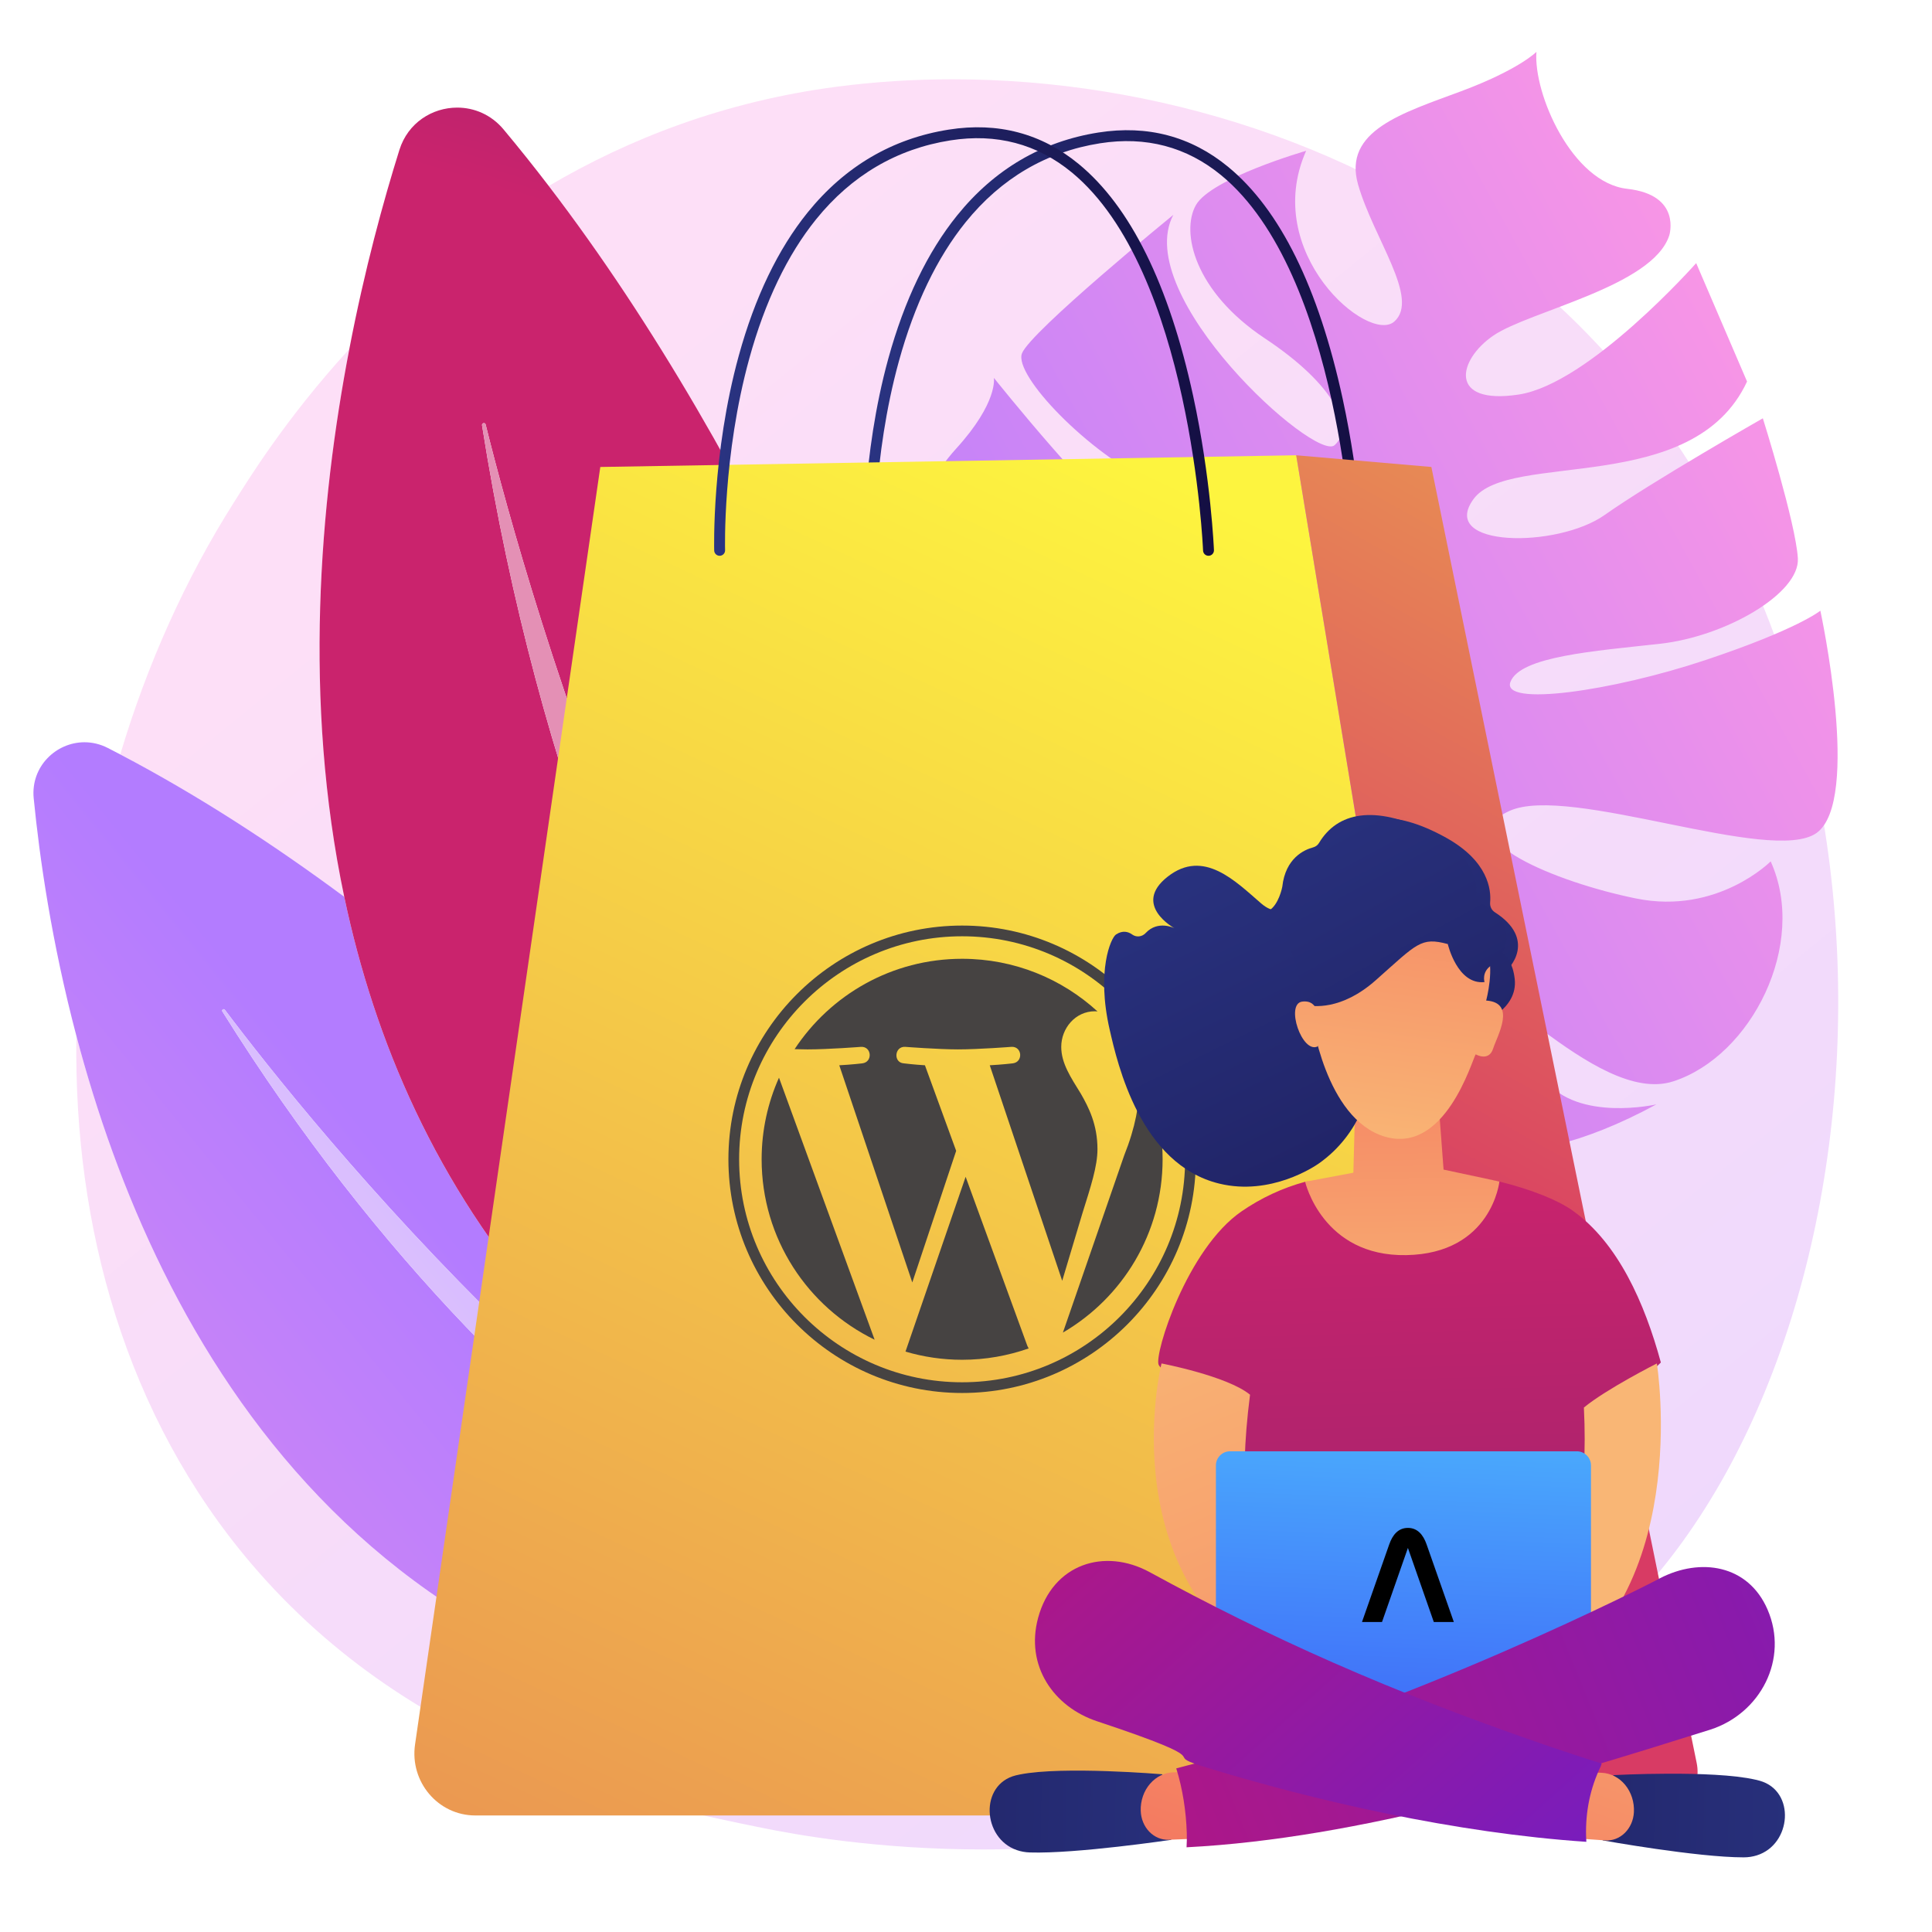
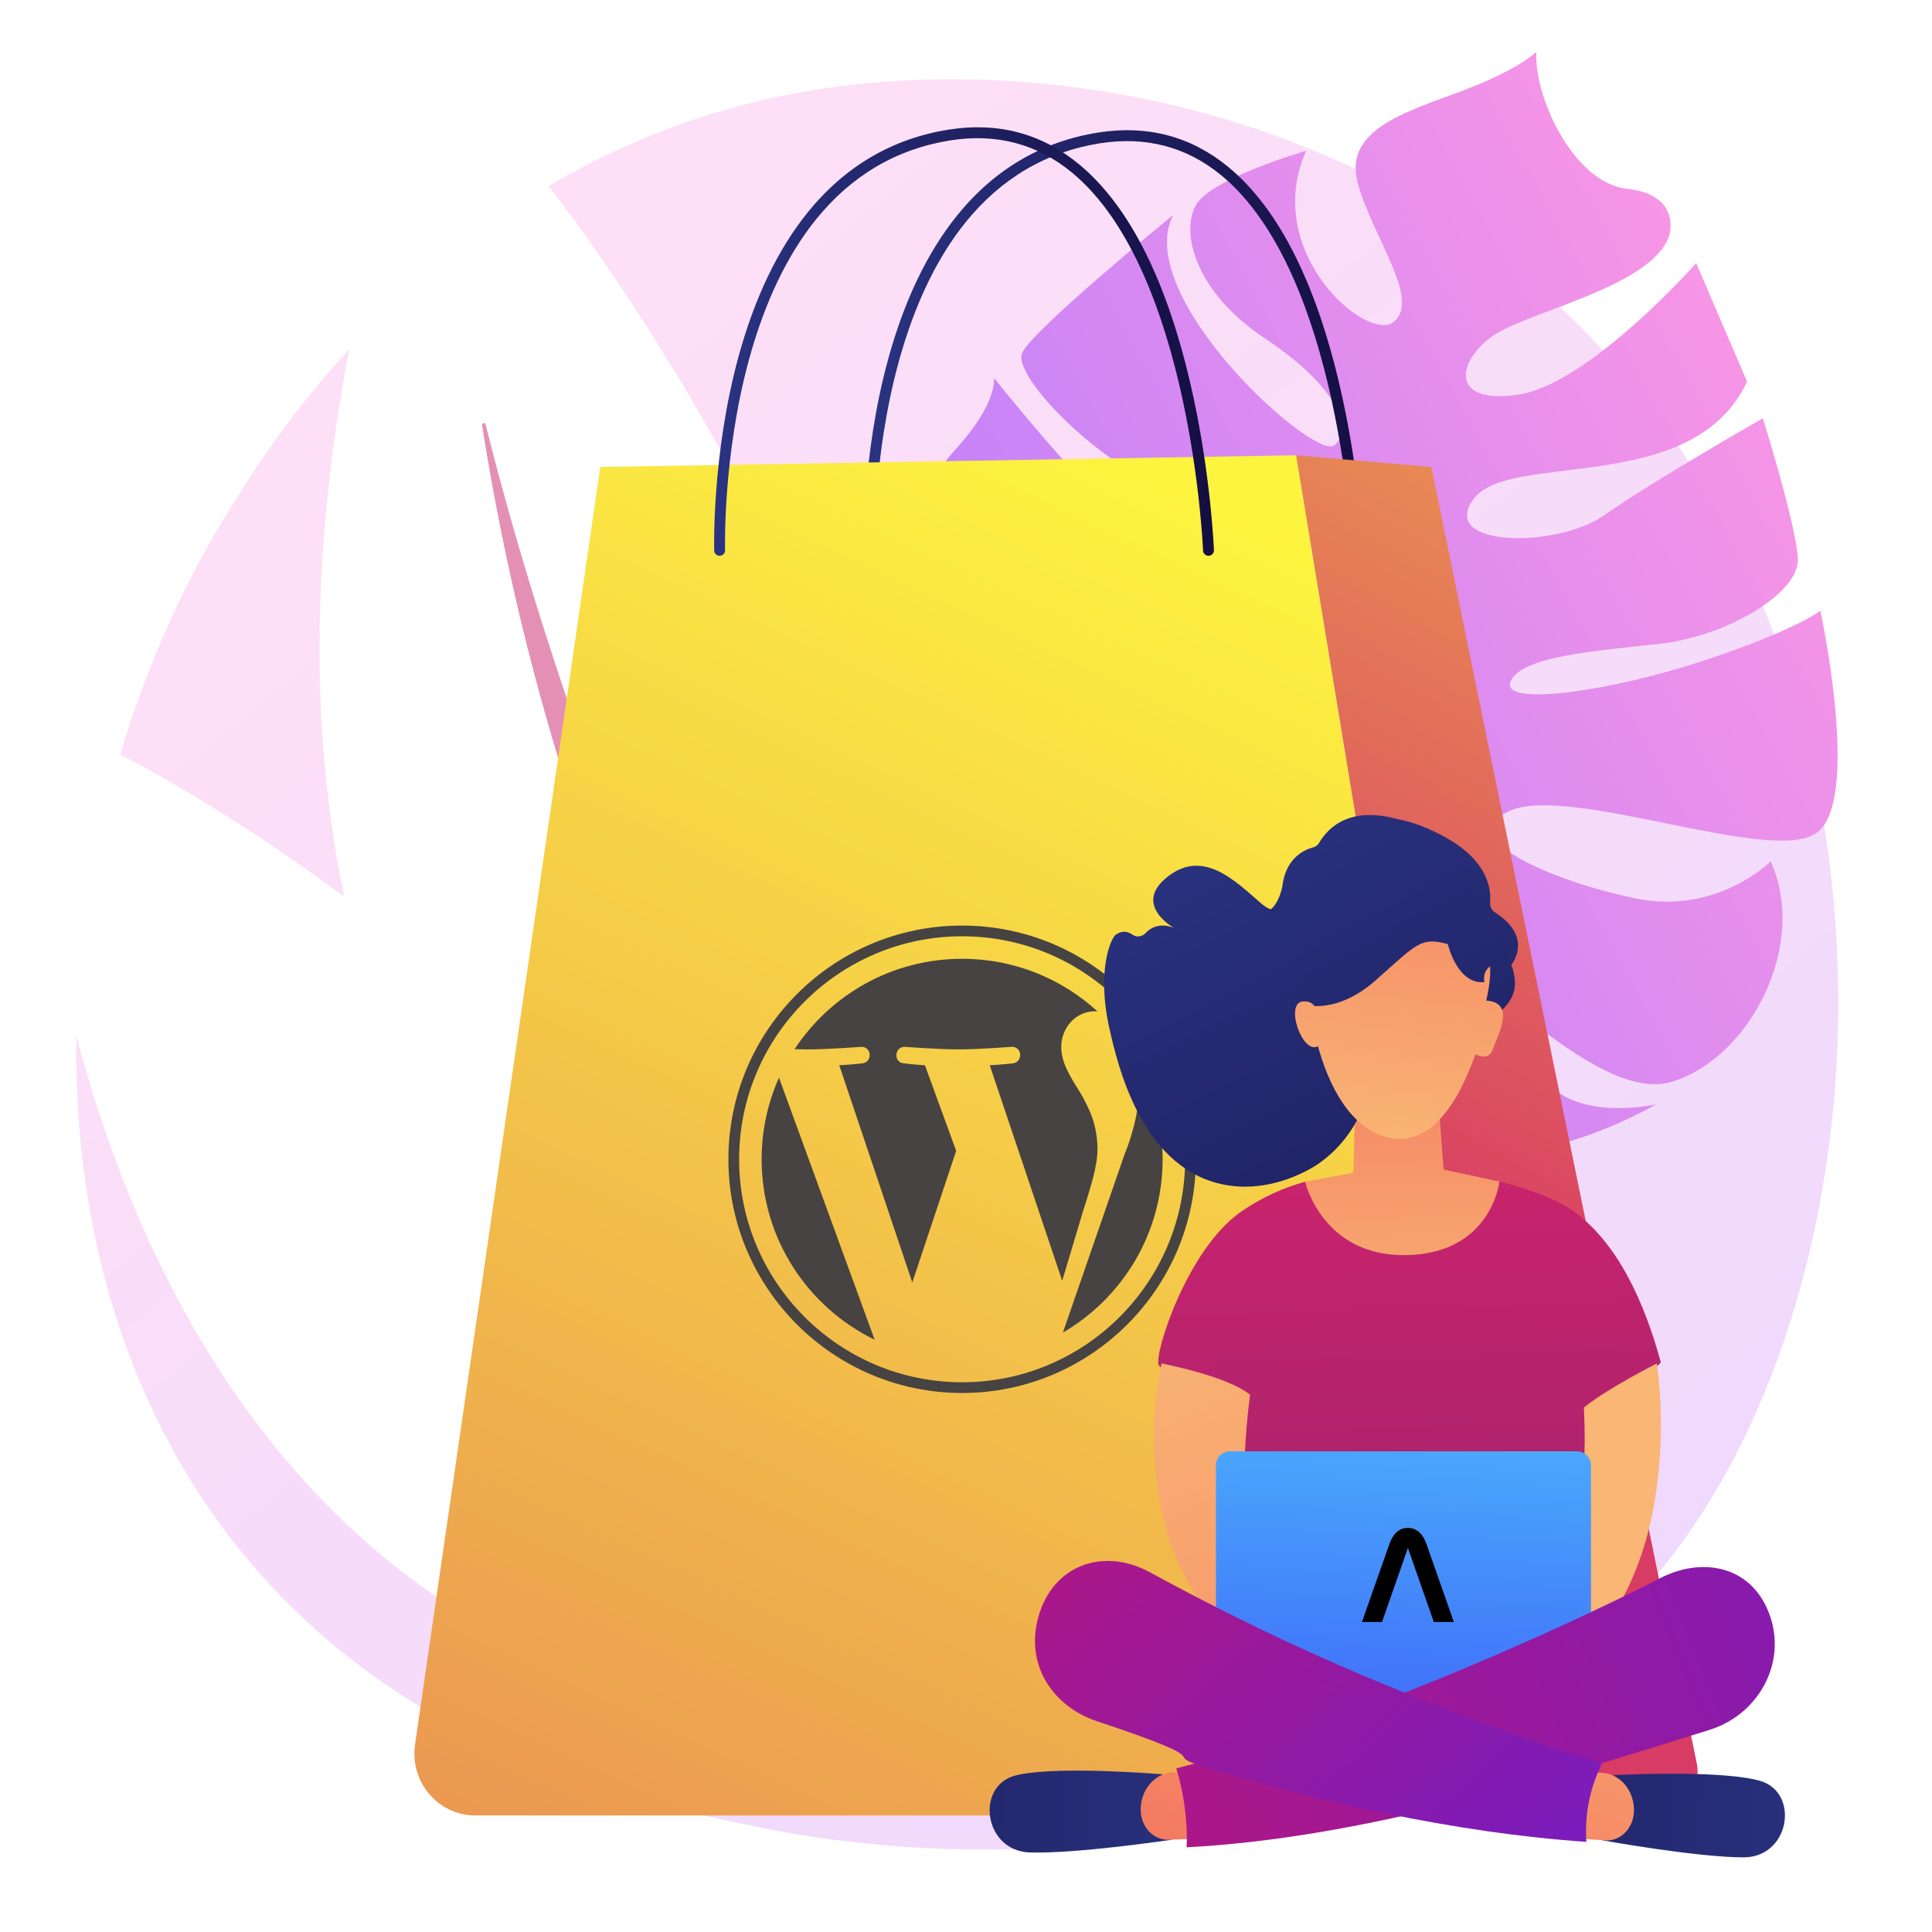
<svg xmlns="http://www.w3.org/2000/svg" width="100%" height="100%" viewBox="0 0 1024 1024" version="1.1" xml:space="preserve" style="fill-rule:evenodd;clip-rule:evenodd;stroke-linejoin:round;stroke-miterlimit:2;">
  <g transform="matrix(1,0,0,1,-1343,-1343)">
    <g transform="matrix(0.343,0,0,0.343,1211.37,1210.97)">
      <path d="M1903.48,3242.81C1738.37,3242.81 1612.24,3219.73 1561.94,3209.51C1379.5,3172.45 1026.85,3100.83 771.883,2801C578.568,2573.66 497.22,2280.81 501.827,1985.78C624.006,2448.39 946.979,3063.18 1800.15,3063.25C1896.23,3063.25 1998.9,3055.47 2108.89,3038.79C2108.89,3038.79 2071.12,2983.3 2003.02,2892.55C2055.57,2909.72 2110.33,2925.66 2167.6,2940.35C2167.6,2940.35 1887.32,1529.12 1231.7,672.292C1355.01,599.674 1502.85,541.659 1676.82,518.918C1735.14,511.294 1795.1,507.441 1855.82,507.441C2165.36,507.441 2496.16,607.43 2747.11,817.675C3377.21,1345.58 3332.36,2412.03 2908.69,2858.05C2852.78,2916.91 2799.89,2954.86 2758.09,2984.85C2466.84,3193.83 2143.88,3242.81 1903.48,3242.81ZM915.699,1770.67C803.594,1687.63 687.658,1612.66 569.602,1550.7C611.258,1410.91 670.925,1278.41 745.415,1160.96C767.004,1126.92 825.076,1031.77 923.538,924.316C877.73,1162.73 851.841,1467.11 915.699,1770.67Z" style="fill:url(#_Linear1);" />
    </g>
    <g transform="matrix(0.343,0,0,0.343,1211.37,1210.97)">
      <path d="M2599.95,1249.46C2556.04,1254.07 2538.11,1244.38 2560.05,1199.32C2582,1154.25 2643.86,1244.85 2599.95,1249.46ZM2582.26,1496.69C2501.07,1499.97 2478.53,1464.43 2513.93,1436.41C2595.27,1372.01 2663.45,1493.41 2582.26,1496.69ZM2538.66,1725.87C2415.88,1728.01 2491.08,1656.51 2552.28,1619.18C2598.73,1590.85 2661.43,1723.73 2538.66,1725.87ZM2660.78,1156.05C2715.69,1080.91 3000.13,1153.6 3083.4,974.498L3004.79,791.514C3004.79,791.514 2839.81,977.915 2730.66,994.572C2621.51,1011.23 2635.92,941.285 2691.5,903.4C2747.06,865.517 2937.52,827.695 2963.18,748.786C2963.18,748.786 2983.04,686.133 2898.18,676.695C2813.33,667.259 2753.12,530.27 2757.92,465.082C2757.92,465.082 2731.11,492.536 2641.24,526.03C2551.37,559.523 2458.52,586.804 2482.33,670.07C2506.14,753.335 2578.19,846.284 2538.36,881.751C2498.53,917.217 2332.06,775.398 2402.09,617.945C2402.09,617.945 2255.09,660.317 2231.68,701.972C2208.27,743.625 2229.39,835.51 2338.52,907.943C2447.65,980.375 2475.94,1046.23 2446.06,1072.83C2416.19,1099.44 2131.23,842.018 2196.81,716.95C2196.81,716.95 1975.98,897.239 1962.95,930.994C1949.91,964.747 2065.9,1085.2 2163.29,1130.31C2260.68,1175.42 2303.07,1274.08 2292.75,1314.15C2282.43,1354.22 2205.93,1240.24 2147.22,1210.39C2088.51,1180.55 1919.54,968.814 1919.54,968.814C1919.54,968.814 1926.53,1006.46 1861.07,1078.4C1795.61,1150.35 1729.86,1307.08 1780.82,1340.26C1831.78,1373.43 2103.52,1482.56 2171.49,1544.64C2239.46,1606.72 2280.85,1671.01 2227.51,1664.36C2174.18,1657.71 2085.23,1578.84 2004.79,1541.15C1924.35,1503.46 1705.61,1432.23 1697.8,1371.33C1697.8,1371.33 1577.02,1602.92 1732.07,1792.93C1732.07,1792.93 1857.98,1829.66 1977.09,1797.15C2096.2,1764.63 2147.68,1756.28 2172.08,1791.69C2196.47,1827.1 2113.99,1848.76 2039.27,1867.1C1964.54,1885.43 1791.64,1931.59 1744.65,1897C1744.65,1897 1994.73,2169.35 2206.91,2033.01C2405.9,1905.15 2409.7,1867.86 2409.41,1863.72C2411.61,1879.04 2482.09,2341.61 2943.31,2091.47C2943.31,2091.47 2822.11,2119.11 2770.95,2053.44C2719.79,1987.76 2580.1,1940.32 2621.65,1898.18C2663.21,1856.04 2848.46,2095.01 2969.33,2055.9C3090.2,2016.79 3177.66,1843.64 3119.9,1715.97C3119.9,1715.97 3037.83,1798.75 2912.21,1773.37C2786.58,1747.98 2624.13,1679.63 2716.36,1637.95C2808.59,1596.26 3121.16,1721.74 3190.77,1672.09C3260.38,1622.45 3196.67,1328.6 3196.67,1328.6C3196.67,1328.6 3162.2,1357.17 3018.83,1404.99C2875.46,1452.82 2702.57,1477.66 2717.85,1438.45C2733.13,1399.23 2847.12,1390.98 2948.73,1379.75C3050.33,1368.51 3165.12,1301.9 3161.91,1247.68C3158.7,1193.47 3107.8,1031.3 3107.8,1031.3C3107.8,1031.3 2936.49,1129 2863.25,1180.77C2790.01,1232.54 2605.87,1231.19 2660.78,1156.05Z" style="fill:url(#_Linear2);" />
    </g>
    <g transform="matrix(0.343,0,0,0.343,1211.37,1210.97)">
-       <path d="M1800.15,3063.25C946.979,3063.18 624.006,2448.39 501.827,1985.78C463.424,1840.37 444.819,1709.96 435.834,1618.45C431.036,1569.57 470.285,1531.9 514.309,1531.9C526.243,1531.9 538.536,1534.67 550.387,1540.74C556.795,1544.02 563.205,1547.34 569.602,1550.7C687.658,1612.66 803.594,1687.63 915.699,1770.67C1009.66,2217.34 1298.04,2662.27 2003.02,2892.55C2071.12,2983.3 2108.89,3038.79 2108.89,3038.79C1998.9,3055.47 1896.23,3063.25 1800.15,3063.25ZM729.432,1944.32C727.825,1944.32 726.289,1946.14 727.409,1947.93C1211.87,2722.97 1817.36,2973.36 1965.11,3014.94C1965.46,3015.04 1965.8,3015.09 1966.13,3015.09C1969.43,3015.09 1970.81,3010.22 1967.33,3008.71C1363.29,2746.95 861.263,2118.11 731.184,1945.25C730.69,1944.59 730.056,1944.32 729.432,1944.32Z" style="fill:url(#_Linear3);" />
-     </g>
-     <g transform="matrix(0.343,0,0,0.343,1211.37,1210.97)">
-       <path d="M1966.13,3015.09C1965.8,3015.09 1965.46,3015.04 1965.11,3014.94C1817.36,2973.36 1211.87,2722.97 727.409,1947.93C726.289,1946.14 727.825,1944.32 729.432,1944.32C730.056,1944.32 730.69,1944.59 731.184,1945.25C861.263,2118.11 1363.29,2746.95 1967.33,3008.71C1970.81,3010.22 1969.43,3015.09 1966.13,3015.09Z" style="fill:url(#_Linear4);" />
-     </g>
-     <g transform="matrix(0.343,0,0,0.343,1211.37,1210.97)">
-       <path d="M2167.6,2940.35C2110.33,2925.66 2055.57,2909.72 2003.02,2892.55C1298.04,2662.27 1009.66,2217.34 915.699,1770.67C851.841,1467.11 877.73,1162.73 923.538,924.316C947.23,801.003 976.25,695.354 1000.94,616.575C1014.12,574.528 1051.87,551.195 1090.27,551.195C1116.32,551.195 1142.68,561.946 1161.86,584.888C1185.58,613.281 1208.89,642.473 1231.7,672.292C1887.32,1529.12 2167.6,2940.35 2167.6,2940.35ZM1131.54,1038.74C1129.94,1038.74 1128.3,1040 1128.62,1042.07C1304.35,2151.89 1869.16,2726.21 2016.36,2844.27C2017.21,2844.95 2018.1,2845.24 2018.94,2845.24C2022.11,2845.24 2024.66,2841.21 2021.88,2838.29C1464.17,2251.79 1198.3,1298.96 1134.18,1040.85C1133.82,1039.39 1132.69,1038.74 1131.54,1038.74Z" style="fill:url(#_Linear5);" />
-     </g>
+       </g>
+     <g transform="matrix(0.343,0,0,0.343,1211.37,1210.97)">
+       </g>
+     <g transform="matrix(0.343,0,0,0.343,1211.37,1210.97)">
+       </g>
    <g transform="matrix(0.343,0,0,0.343,1211.37,1210.97)">
      <path d="M2018.94,2845.24C2018.1,2845.24 2017.21,2844.95 2016.36,2844.27C1869.16,2726.21 1304.35,2151.89 1128.62,1042.07C1128.3,1040 1129.94,1038.74 1131.54,1038.74C1132.69,1038.74 1133.82,1039.39 1134.18,1040.85C1198.3,1298.96 1464.17,2251.79 2021.88,2838.29C2024.66,2841.21 2022.11,2845.24 2018.94,2845.24Z" style="fill:url(#_Linear6);" />
    </g>
    <g transform="matrix(0.343,0,0,0.343,1211.37,1210.97)">
      <path d="M1726.85,1248.28C1722.32,1248.28 1718.58,1244.68 1718.44,1240.12C1718.4,1238.65 1714.45,1091.32 1756.51,938.74C1781.33,848.72 1817.08,774.387 1862.78,717.808C1920.34,646.542 1993.77,603.443 2081.04,589.704C2156.8,577.778 2224.27,595.636 2281.6,642.784C2361.67,708.647 2421.2,829.245 2458.54,1001.23C2486.19,1128.65 2490.64,1238.45 2490.68,1239.54C2490.86,1244.19 2487.23,1248.1 2482.59,1248.27C2477.89,1248.49 2474.04,1244.83 2473.86,1240.19C2473.7,1235.88 2455.26,807.394 2270.89,655.77C2217.45,611.818 2154.46,595.186 2083.65,606.331C2000.64,619.399 1930.73,660.464 1875.87,728.383C1831.64,783.154 1796.94,855.432 1772.74,943.212C1731.34,1093.37 1735.22,1238.16 1735.27,1239.61C1735.41,1244.25 1731.75,1248.13 1727.11,1248.28L1726.85,1248.28Z" style="fill:url(#_Linear7);" />
    </g>
    <g transform="matrix(0.343,0,0,0.343,1211.37,1210.97)">
      <path d="M1025.12,3080.55L1311.38,1106.52L2386.73,1088.44L2733.33,3190.27L1118.23,3190.27C1060.78,3190.27 1016.73,3138.37 1025.12,3080.55Z" style="fill:url(#_Linear8);" />
    </g>
    <g transform="matrix(0.343,0,0,0.343,1211.37,1210.97)">
      <path d="M2595.58,1106.52L2386.73,1088.44L2733.33,3190.27L2940.67,3190.27C2982.71,3190.27 3014.12,3150.97 3005.55,3109.11L2595.58,1106.52Z" style="fill:url(#_Linear9);" />
    </g>
    <g transform="matrix(0.343,0,0,0.343,1211.37,1210.97)">
      <path d="M1495.78,1243.76C1491.25,1243.76 1487.51,1240.16 1487.37,1235.6C1487.33,1234.13 1483.38,1086.8 1525.44,934.221C1550.26,844.2 1586.02,769.867 1631.71,713.289C1689.27,642.022 1762.7,598.923 1849.97,585.184C1925.72,573.257 1993.21,591.116 2050.53,638.264C2130.6,704.127 2190.14,824.727 2227.47,996.709C2255.12,1124.13 2259.57,1233.93 2259.61,1235.02C2259.79,1239.67 2256.17,1243.58 2251.52,1243.75C2246.83,1243.95 2242.97,1240.31 2242.79,1235.67C2242.63,1231.36 2224.19,802.874 2039.82,651.25C1986.38,607.3 1923.38,590.662 1852.58,601.811C1769.57,614.879 1699.66,655.944 1644.8,723.863C1600.57,778.634 1565.87,850.912 1541.67,938.693C1500.27,1088.85 1504.15,1233.64 1504.2,1235.09C1504.34,1239.73 1500.69,1243.61 1496.04,1243.76L1495.78,1243.76Z" style="fill:url(#_Linear10);" />
    </g>
    <g transform="matrix(0.343,0,0,0.343,1211.37,1210.97)">
      <path d="M2302.3,2256.76C2332.26,2236.16 2365.38,2220.63 2400.5,2211.07C2413.69,2207.48 2484.91,2228.18 2528.94,2227.17C2589.37,2225.78 2650.89,2198.28 2700.71,2210.69C2750.19,2223.03 2790.69,2239.13 2814.08,2255.76C2884.07,2305.55 2925.17,2398.38 2950.21,2490.33C2902.79,2539.01 2843.11,2560.65 2843.11,2560.65L2832.08,3007.6L2567.79,3142.82L2266.14,2991.37L2276.94,2554.59C2276.94,2554.59 2181.15,2509.98 2174.12,2493.75C2167.1,2477.53 2217.78,2314.87 2302.3,2256.76Z" style="fill:url(#_Linear11);" />
    </g>
    <g id="Wordpress-Logo.svg" transform="matrix(2.022,0,0,2.022,1852.94,1957.44)">
      <g transform="matrix(1,0,0,1,-61.26,-61.261)">
        <clipPath id="_clip12">
          <rect x="0" y="0" width="122.52" height="122.523" />
        </clipPath>
        <g clip-path="url(#_clip12)">
          <g>
            <path d="M8.708,61.26C8.708,82.062 20.797,100.039 38.327,108.558L13.258,39.872C10.342,46.408 8.708,53.641 8.708,61.26Z" style="fill:rgb(70,67,66);fill-rule:nonzero;" />
            <path d="M96.74,58.608C96.74,52.113 94.407,47.615 92.406,44.114C89.742,39.785 87.245,36.119 87.245,31.79C87.245,26.959 90.909,22.462 96.07,22.462C96.303,22.462 96.524,22.491 96.751,22.504C87.401,13.938 74.944,8.708 61.262,8.708C42.902,8.708 26.749,18.128 17.352,32.396C18.585,32.433 19.747,32.459 20.734,32.459C26.231,32.459 34.74,31.792 34.74,31.792C37.573,31.625 37.907,35.786 35.077,36.121C35.077,36.121 32.23,36.456 29.062,36.622L48.2,93.547L59.701,59.054L51.513,36.62C48.683,36.454 46.002,36.119 46.002,36.119C43.17,35.953 43.502,31.623 46.334,31.79C46.334,31.79 55.013,32.457 60.177,32.457C65.673,32.457 74.183,31.79 74.183,31.79C77.018,31.623 77.351,35.784 74.52,36.119C74.52,36.119 71.667,36.454 68.505,36.62L87.497,93.114L92.739,75.597C95.011,68.328 96.74,63.107 96.74,58.608Z" style="fill:rgb(70,67,66);fill-rule:nonzero;" />
-             <path d="M62.184,65.857L46.416,111.676C51.124,113.06 56.103,113.817 61.262,113.817C67.382,113.817 73.251,112.759 78.714,110.838C78.573,110.613 78.445,110.374 78.34,110.114L62.184,65.857Z" style="fill:rgb(70,67,66);fill-rule:nonzero;" />
            <path d="M107.376,36.046C107.602,37.72 107.73,39.517 107.73,41.45C107.73,46.783 106.734,52.778 103.734,60.274L87.681,106.687C103.305,97.576 113.814,80.649 113.814,61.261C113.815,52.124 111.481,43.532 107.376,36.046Z" style="fill:rgb(70,67,66);fill-rule:nonzero;" />
            <path d="M61.262,0C27.483,0 0,27.481 0,61.26C0,95.043 27.483,122.523 61.262,122.523C95.04,122.523 122.527,95.043 122.527,61.26C122.526,27.481 95.04,0 61.262,0ZM61.262,119.715C29.032,119.715 2.809,93.492 2.809,61.26C2.809,29.03 29.031,2.809 61.262,2.809C93.491,2.809 119.712,29.03 119.712,61.26C119.712,93.492 93.491,119.715 61.262,119.715Z" style="fill:rgb(70,67,66);fill-rule:nonzero;" />
          </g>
        </g>
      </g>
    </g>
    <g transform="matrix(0.343,0,0,0.343,1211.37,1210.97)">
      <path d="M2178.59,2491.8C2178.59,2491.8 2092.2,2838.92 2384.91,2985.19C2445.69,2977.11 2380.34,2884.94 2380.34,2884.94C2380.34,2884.94 2277.18,2836.98 2315.38,2540.11C2280.21,2511.17 2178.59,2491.8 2178.59,2491.8Z" style="fill:url(#_Linear13);" />
    </g>
    <g transform="matrix(0.343,0,0,0.343,1211.37,1210.97)">
      <path d="M2944.04,2491.8C2944.04,2491.8 3003.93,2863.29 2751.25,2993.95C2690.47,2985.87 2742.28,2884.94 2742.28,2884.94C2742.28,2884.94 2844.79,2834.45 2831.27,2559.92C2866.44,2530.98 2944.04,2491.8 2944.04,2491.8Z" style="fill:url(#_Linear14);" />
    </g>
    <g transform="matrix(0.343,0,0,0.343,1211.37,1210.97)">
      <path d="M2820.43,3018.94L2284.44,3018.94C2272.46,3018.94 2262.66,3009.14 2262.66,2997.16L2262.66,2649.33C2262.66,2637.35 2272.46,2627.54 2284.44,2627.54L2820.43,2627.54C2832.41,2627.54 2842.22,2637.35 2842.22,2649.33L2842.22,2997.16C2842.22,3009.14 2832.41,3018.94 2820.43,3018.94Z" style="fill:url(#_Linear15);" />
    </g>
    <g transform="matrix(0.343,0,0,0.343,1211.37,1210.97)">
      <path d="M3102.99,3136.64C3100.91,3136.06 3098.71,3135.5 3096.42,3134.98C3030.09,3119.75 2876.8,3127.94 2876.8,3127.94L2870.56,3144.82L2860.24,3228.75C2860.24,3228.75 3006.22,3255.06 3078.18,3255C3085.53,3254.99 3092.24,3253.89 3098.38,3251.98C3152.36,3235.18 3158.75,3152.33 3102.99,3136.64Z" style="fill:url(#_Linear16);" />
    </g>
    <g transform="matrix(0.343,0,0,0.343,1211.37,1210.97)">
      <path d="M2832.75,3123.21L2858.71,3124.32C2872.66,3124.91 2885.8,3131.71 2895.18,3143.17C2904.55,3154.64 2909.38,3169.81 2908.55,3185.26C2907.9,3197.58 2902.84,3209.1 2894.51,3217.27C2886.17,3225.45 2875.24,3229.6 2864.13,3228.81L2824.42,3225.98L2832.75,3123.21Z" style="fill:url(#_Linear17);" />
    </g>
    <g transform="matrix(0.343,0,0,0.343,1211.37,1210.97)">
      <path d="M2185.44,3143.68L2179.63,3126.61C2179.63,3126.61 2026.6,3113.72 1959.92,3126.9C1957.61,3127.36 1955.4,3127.84 1953.31,3128.36C1897.18,3142.33 1901.5,3225.35 1955.04,3243.8C1961.13,3245.9 1967.81,3247.21 1975.15,3247.44C2047.08,3249.71 2193.67,3227.89 2193.67,3227.89L2185.44,3143.68Z" style="fill:url(#_Linear18);" />
    </g>
    <g transform="matrix(0.343,0,0,0.343,1211.37,1210.97)">
      <path d="M2223.78,3123.23L2197.8,3123.54C2183.85,3123.71 2170.54,3130.1 2160.88,3141.27C2151.22,3152.44 2146.02,3167.46 2146.46,3182.93C2146.8,3195.26 2151.57,3206.94 2159.7,3215.37C2167.83,3223.79 2178.65,3228.28 2189.77,3227.83L2229.54,3226.22L2223.78,3123.23Z" style="fill:url(#_Linear19);" />
    </g>
    <g transform="matrix(0.343,0,0,0.343,1211.37,1210.97)">
      <path d="M3114.97,2871.87C3084.89,2802.64 3011.32,2791.41 2948.71,2823.77C2947.62,2825.21 2551.07,3028.44 2201.37,3117.51C2211.38,3149.61 2216.53,3183.76 2217.65,3217.32C2217.85,3224.8 2217.72,3232.18 2217.29,3239.46C2485.46,3225.68 2776.51,3136.25 3026.61,3057.65C3104.16,3032.64 3148.3,2948.6 3114.97,2871.87Z" style="fill:url(#_Linear20);" />
    </g>
    <g transform="matrix(0.343,0,0,0.343,1211.37,1210.97)">
      <path d="M2834.66,3222.58C2833.61,3183.89 2841.13,3147.87 2857.22,3114.53C2857.68,3113 2858.23,3111.53 2858.72,3110.02C2838.75,3103.84 2812.95,3095.46 2779.06,3083.96C2530.74,2998.98 2341.29,2913.17 2160.49,2814.39C2090.25,2776.02 2010.39,2801.73 1987.91,2884.85C1967.83,2959.04 2011.91,3022.38 2078.81,3044.64C2278.95,3111.24 2174.74,3092.74 2240.11,3113.78C2415.65,3168.06 2634.09,3217.51 2835.07,3231.01C2834.92,3228.2 2834.75,3225.38 2834.66,3222.58Z" style="fill:url(#_Linear21);" />
    </g>
    <g transform="matrix(0.343,0,0,0.343,1211.37,1210.97)">
      <path d="M2400.5,2211.07C2400.5,2211.07 2427.21,2326.81 2556.87,2324.4C2688.93,2322 2700.71,2210.69 2700.71,2210.69L2614.44,2192.24L2607.23,2096.11L2477.46,2105.72L2475.06,2197.04L2400.5,2211.07Z" style="fill:url(#_Linear22);" />
    </g>
    <g transform="matrix(0.343,0,0,0.343,1211.37,1210.97)">
      <path d="M2387.18,1753.16C2387.18,1753.16 2372.42,1815.3 2332.66,1781.01C2292.9,1746.72 2243.74,1696.01 2188.14,1739.57C2132.55,1783.14 2198.5,1819.21 2198.5,1819.21C2198.5,1819.21 2173.16,1806.24 2154.08,1826.72C2148.6,1832.6 2139.84,1833.69 2133.31,1828.99C2127.15,1824.56 2118.65,1822.19 2108.38,1828.85C2100.3,1834.09 2077.82,1885.08 2098.37,1975.51C2110.61,2029.36 2146.2,2184.47 2268.01,2213.94C2347.55,2233.18 2415.47,2187.13 2421.44,2182.96C2488.15,2136.22 2500.86,2064.73 2502.94,2051.72C2499.22,2037.37 2481.67,1964.1 2524.19,1904.59C2533.85,1891.06 2562.03,1856.12 2605.48,1849.63C2614.82,1848.24 2624.56,1850.09 2638.12,1854.48C2638.12,1854.48 2649.54,1918.4 2691.8,1916.02C2691.8,1916.02 2687.63,1899.95 2704.06,1890.55C2719.81,1881.54 2757.42,1835.36 2693.58,1794.54C2688.51,1791.29 2685.86,1785.42 2686.39,1779.42C2688.12,1760.09 2683.77,1715.83 2618.49,1679.48C2535.52,1633.29 2478.03,1642.49 2447.3,1688.38C2445.07,1691.7 2441.57,1693.96 2437.65,1694.78C2424.47,1697.56 2394.29,1708.74 2387.18,1753.16Z" style="fill:url(#_Linear23);" />
    </g>
    <g transform="matrix(0.343,0,0,0.343,1211.37,1210.97)">
      <path d="M2687.65,1850.57C2687.65,1850.57 2719.15,1850.57 2724.4,1897.82C2729.65,1945.07 2671.9,1966.07 2671.9,1966.07L2640.4,1960.82L2656.15,1861.07L2687.65,1850.57Z" style="fill:url(#_Linear24);" />
    </g>
    <g transform="matrix(0.343,0,0,0.343,1211.37,1210.97)">
      <path d="M2410.26,1954.7C2410.26,1954.7 2430.97,2113.98 2523.82,2141.36C2616.67,2168.75 2658.1,2024.23 2664.06,2014.11C2664.06,2014.11 2684.29,2026.02 2690.96,2005.42C2697.63,1984.83 2727.39,1934.24 2680.25,1931.02C2680.25,1931.02 2694.3,1879.36 2680.38,1852.1C2666.45,1824.84 2639.31,1759.84 2570.15,1770.9C2500.98,1781.97 2415.63,1876.13 2410.26,1954.7Z" style="fill:url(#_Linear25);" />
    </g>
    <g transform="matrix(0.343,0,0,0.343,1211.37,1210.97)">
      <path d="M2673.3,1781.05C2668.08,1778.07 2665.13,1772.34 2665.36,1766.32C2666.11,1746.93 2659.51,1702.95 2592.46,1669.96C2507.26,1628.05 2450.31,1640.15 2421.95,1687.54C2419.9,1690.97 2416.51,1693.4 2412.64,1694.42C2399.62,1697.87 2370.05,1710.57 2365.2,1755.29C2365.2,1755.29 2359.95,1783.64 2343.92,1792.45C2382.27,1824.33 2399.29,1936.11 2400.06,1937.61C2412.07,1940.52 2456.34,1946.82 2509.72,1899.56C2573.71,1842.91 2579.15,1832.5 2620.96,1843.73C2620.96,1843.73 2635.61,1907 2677.7,1902.47C2677.7,1902.47 2672.72,1886.64 2688.65,1876.41C2703.92,1866.61 2739.14,1818.58 2673.3,1781.05Z" style="fill:url(#_Linear26);" />
    </g>
    <g transform="matrix(0.343,0,0,0.343,1211.37,1210.97)">
      <path d="M2420.38,1960.65C2420.38,1960.65 2422.53,1929.22 2395.98,1932.67C2369.43,1936.12 2395.91,2014.73 2420.35,2001.68L2420.38,1960.65Z" style="fill:url(#_Linear27);" />
    </g>
    <g transform="matrix(0.691,0,0,0.691,1562.36,1630.42)">
      <g transform="matrix(96,0,0,96,727.135,828.198)">
        <path d="M0.575,-0L0.735,-0L0.517,-0.621C0.491,-0.695 0.446,-0.752 0.368,-0.752C0.29,-0.752 0.245,-0.695 0.219,-0.621L0.001,-0L0.161,-0L0.368,-0.592L0.575,-0Z" style="fill-rule:nonzero;" />
      </g>
    </g>
  </g>
  <defs>
    <linearGradient id="_Linear1" x1="0" y1="0" x2="1" y2="0" gradientUnits="userSpaceOnUse" gradientTransform="matrix(-2433.97,-3022.83,3022.83,-2433.97,3578.29,4050.15)">
      <stop offset="0" style="stop-color:rgb(232,214,255);stop-opacity:1" />
      <stop offset="1" style="stop-color:rgb(253,223,247);stop-opacity:1" />
    </linearGradient>
    <linearGradient id="_Linear2" x1="0" y1="0" x2="1" y2="0" gradientUnits="userSpaceOnUse" gradientTransform="matrix(1439.99,-768.474,768.474,1439.99,1721.32,1853.29)">
      <stop offset="0" style="stop-color:rgb(179,124,255);stop-opacity:1" />
      <stop offset="1" style="stop-color:rgb(247,149,230);stop-opacity:1" />
    </linearGradient>
    <linearGradient id="_Linear3" x1="0" y1="0" x2="1" y2="0" gradientUnits="userSpaceOnUse" gradientTransform="matrix(-1235.27,1008.14,1008.14,1235.27,1340.03,2599.73)">
      <stop offset="0" style="stop-color:rgb(179,124,255);stop-opacity:1" />
      <stop offset="1" style="stop-color:rgb(247,149,230);stop-opacity:1" />
    </linearGradient>
    <linearGradient id="_Linear4" x1="0" y1="0" x2="1" y2="0" gradientUnits="userSpaceOnUse" gradientTransform="matrix(-1235.27,1008.14,1008.14,1235.27,1340.03,2599.73)">
      <stop offset="0" style="stop-color:rgb(216,189,255);stop-opacity:1" />
      <stop offset="1" style="stop-color:rgb(251,202,242);stop-opacity:1" />
    </linearGradient>
    <linearGradient id="_Linear5" x1="0" y1="0" x2="1" y2="0" gradientUnits="userSpaceOnUse" gradientTransform="matrix(410.613,-1338.6,-1338.6,-410.613,1028.36,645.69)">
      <stop offset="0" style="stop-color:rgb(202,35,109);stop-opacity:1" />
      <stop offset="1" style="stop-color:rgb(75,35,109);stop-opacity:1" />
    </linearGradient>
    <linearGradient id="_Linear6" x1="0" y1="0" x2="1" y2="0" gradientUnits="userSpaceOnUse" gradientTransform="matrix(410.613,-1338.6,-1338.6,-410.613,1028.36,645.69)">
      <stop offset="0" style="stop-color:rgb(228,144,181);stop-opacity:1" />
      <stop offset="1" style="stop-color:rgb(165,145,181);stop-opacity:1" />
    </linearGradient>
    <linearGradient id="_Linear7" x1="0" y1="0" x2="1" y2="0" gradientUnits="userSpaceOnUse" gradientTransform="matrix(772.359,0,0,772.359,1718.32,917.2)">
      <stop offset="0" style="stop-color:rgb(42,52,130);stop-opacity:1" />
      <stop offset="1" style="stop-color:rgb(20,14,66);stop-opacity:1" />
    </linearGradient>
    <linearGradient id="_Linear8" x1="0" y1="0" x2="1" y2="0" gradientUnits="userSpaceOnUse" gradientTransform="matrix(-1992.71,4443.2,-4443.2,-1992.71,2445.61,1204.64)">
      <stop offset="0" style="stop-color:rgb(253,244,63);stop-opacity:1" />
      <stop offset="1" style="stop-color:rgb(216,59,100);stop-opacity:1" />
    </linearGradient>
    <linearGradient id="_Linear9" x1="0" y1="0" x2="1" y2="0" gradientUnits="userSpaceOnUse" gradientTransform="matrix(-1270.32,2228.63,-2228.63,-1270.32,3846.35,98.023)">
      <stop offset="0" style="stop-color:rgb(253,244,63);stop-opacity:1" />
      <stop offset="1" style="stop-color:rgb(216,59,100);stop-opacity:1" />
    </linearGradient>
    <linearGradient id="_Linear10" x1="0" y1="0" x2="1" y2="0" gradientUnits="userSpaceOnUse" gradientTransform="matrix(772.359,0,0,772.359,1487.26,912.68)">
      <stop offset="0" style="stop-color:rgb(42,52,130);stop-opacity:1" />
      <stop offset="1" style="stop-color:rgb(20,14,66);stop-opacity:1" />
    </linearGradient>
    <linearGradient id="_Linear11" x1="0" y1="0" x2="1" y2="0" gradientUnits="userSpaceOnUse" gradientTransform="matrix(75.802,2292.98,-2292.98,75.802,2551.68,2182.37)">
      <stop offset="0" style="stop-color:rgb(202,35,109);stop-opacity:1" />
      <stop offset="1" style="stop-color:rgb(75,35,109);stop-opacity:1" />
    </linearGradient>
    <linearGradient id="_Linear13" x1="0" y1="0" x2="1" y2="0" gradientUnits="userSpaceOnUse" gradientTransform="matrix(509.69,1231.2,-1231.2,509.69,2140.99,2382.7)">
      <stop offset="0" style="stop-color:rgb(249,182,117);stop-opacity:1" />
      <stop offset="1" style="stop-color:rgb(244,121,96);stop-opacity:1" />
    </linearGradient>
    <linearGradient id="_Linear14" x1="0" y1="0" x2="1" y2="0" gradientUnits="userSpaceOnUse" gradientTransform="matrix(-512.424,-1237.8,-1237.8,512.424,2994.75,2387.47)">
      <stop offset="0" style="stop-color:rgb(249,182,117);stop-opacity:1" />
      <stop offset="1" style="stop-color:rgb(244,121,96);stop-opacity:1" />
    </linearGradient>
    <linearGradient id="_Linear15" x1="0" y1="0" x2="1" y2="0" gradientUnits="userSpaceOnUse" gradientTransform="matrix(-50.391,1101.43,-1101.43,-50.391,2577.62,2272.86)">
      <stop offset="0" style="stop-color:rgb(82,216,255);stop-opacity:1" />
      <stop offset="1" style="stop-color:rgb(56,63,246);stop-opacity:1" />
    </linearGradient>
    <linearGradient id="_Linear16" x1="0" y1="0" x2="1" y2="0" gradientUnits="userSpaceOnUse" gradientTransform="matrix(-1453.91,-17.447,17.447,-1453.91,3303.64,3193.7)">
      <stop offset="0" style="stop-color:rgb(42,52,130);stop-opacity:1" />
      <stop offset="1" style="stop-color:rgb(20,14,66);stop-opacity:1" />
    </linearGradient>
    <linearGradient id="_Linear17" x1="0" y1="0" x2="1" y2="0" gradientUnits="userSpaceOnUse" gradientTransform="matrix(-289.7,784.683,-784.683,-289.7,3041.69,2694.26)">
      <stop offset="0" style="stop-color:rgb(249,182,117);stop-opacity:1" />
      <stop offset="1" style="stop-color:rgb(244,121,96);stop-opacity:1" />
    </linearGradient>
    <linearGradient id="_Linear18" x1="0" y1="0" x2="1" y2="0" gradientUnits="userSpaceOnUse" gradientTransform="matrix(-1453.69,-17.444,17.444,-1453.69,2355.86,3188.32)">
      <stop offset="0" style="stop-color:rgb(42,52,130);stop-opacity:1" />
      <stop offset="1" style="stop-color:rgb(20,14,66);stop-opacity:1" />
    </linearGradient>
    <linearGradient id="_Linear19" x1="0" y1="0" x2="1" y2="0" gradientUnits="userSpaceOnUse" gradientTransform="matrix(-289.852,785.096,-785.096,-289.852,2461.27,2457.8)">
      <stop offset="0" style="stop-color:rgb(249,182,117);stop-opacity:1" />
      <stop offset="1" style="stop-color:rgb(244,121,96);stop-opacity:1" />
    </linearGradient>
    <linearGradient id="_Linear20" x1="0" y1="0" x2="1" y2="0" gradientUnits="userSpaceOnUse" gradientTransform="matrix(2067.46,-845.999,845.999,2067.46,1408.49,3581.1)">
      <stop offset="0" style="stop-color:rgb(205,20,103);stop-opacity:1" />
      <stop offset="1" style="stop-color:rgb(121,28,188);stop-opacity:1" />
    </linearGradient>
    <linearGradient id="_Linear21" x1="0" y1="0" x2="1" y2="0" gradientUnits="userSpaceOnUse" gradientTransform="matrix(964.816,1093.14,-1093.14,964.816,1737.4,2264.25)">
      <stop offset="0" style="stop-color:rgb(205,20,103);stop-opacity:1" />
      <stop offset="1" style="stop-color:rgb(121,28,188);stop-opacity:1" />
    </linearGradient>
    <linearGradient id="_Linear22" x1="0" y1="0" x2="1" y2="0" gradientUnits="userSpaceOnUse" gradientTransform="matrix(-6.682,-581.412,581.412,-6.682,2553.88,2496.29)">
      <stop offset="0" style="stop-color:rgb(249,182,117);stop-opacity:1" />
      <stop offset="1" style="stop-color:rgb(244,121,96);stop-opacity:1" />
    </linearGradient>
    <linearGradient id="_Linear23" x1="0" y1="0" x2="1" y2="0" gradientUnits="userSpaceOnUse" gradientTransform="matrix(630.352,1292.21,-1292.21,630.352,2258.66,1606.94)">
      <stop offset="0" style="stop-color:rgb(42,52,130);stop-opacity:1" />
      <stop offset="1" style="stop-color:rgb(20,14,66);stop-opacity:1" />
    </linearGradient>
    <linearGradient id="_Linear24" x1="0" y1="0" x2="1" y2="0" gradientUnits="userSpaceOnUse" gradientTransform="matrix(716.883,1246.28,-1246.28,716.883,2437.2,1496.29)">
      <stop offset="0" style="stop-color:rgb(42,52,130);stop-opacity:1" />
      <stop offset="1" style="stop-color:rgb(20,14,66);stop-opacity:1" />
    </linearGradient>
    <linearGradient id="_Linear25" x1="0" y1="0" x2="1" y2="0" gradientUnits="userSpaceOnUse" gradientTransform="matrix(82.857,-609.95,609.95,82.857,2529.18,2169.58)">
      <stop offset="0" style="stop-color:rgb(249,182,117);stop-opacity:1" />
      <stop offset="1" style="stop-color:rgb(244,121,96);stop-opacity:1" />
    </linearGradient>
    <linearGradient id="_Linear26" x1="0" y1="0" x2="1" y2="0" gradientUnits="userSpaceOnUse" gradientTransform="matrix(695.22,1258.5,-1258.5,695.22,2367.93,1539.27)">
      <stop offset="0" style="stop-color:rgb(42,52,130);stop-opacity:1" />
      <stop offset="1" style="stop-color:rgb(20,14,66);stop-opacity:1" />
    </linearGradient>
    <linearGradient id="_Linear27" x1="0" y1="0" x2="1" y2="0" gradientUnits="userSpaceOnUse" gradientTransform="matrix(82.857,-609.947,609.947,82.857,2378.98,2149.17)">
      <stop offset="0" style="stop-color:rgb(249,182,117);stop-opacity:1" />
      <stop offset="1" style="stop-color:rgb(244,121,96);stop-opacity:1" />
    </linearGradient>
  </defs>
</svg>